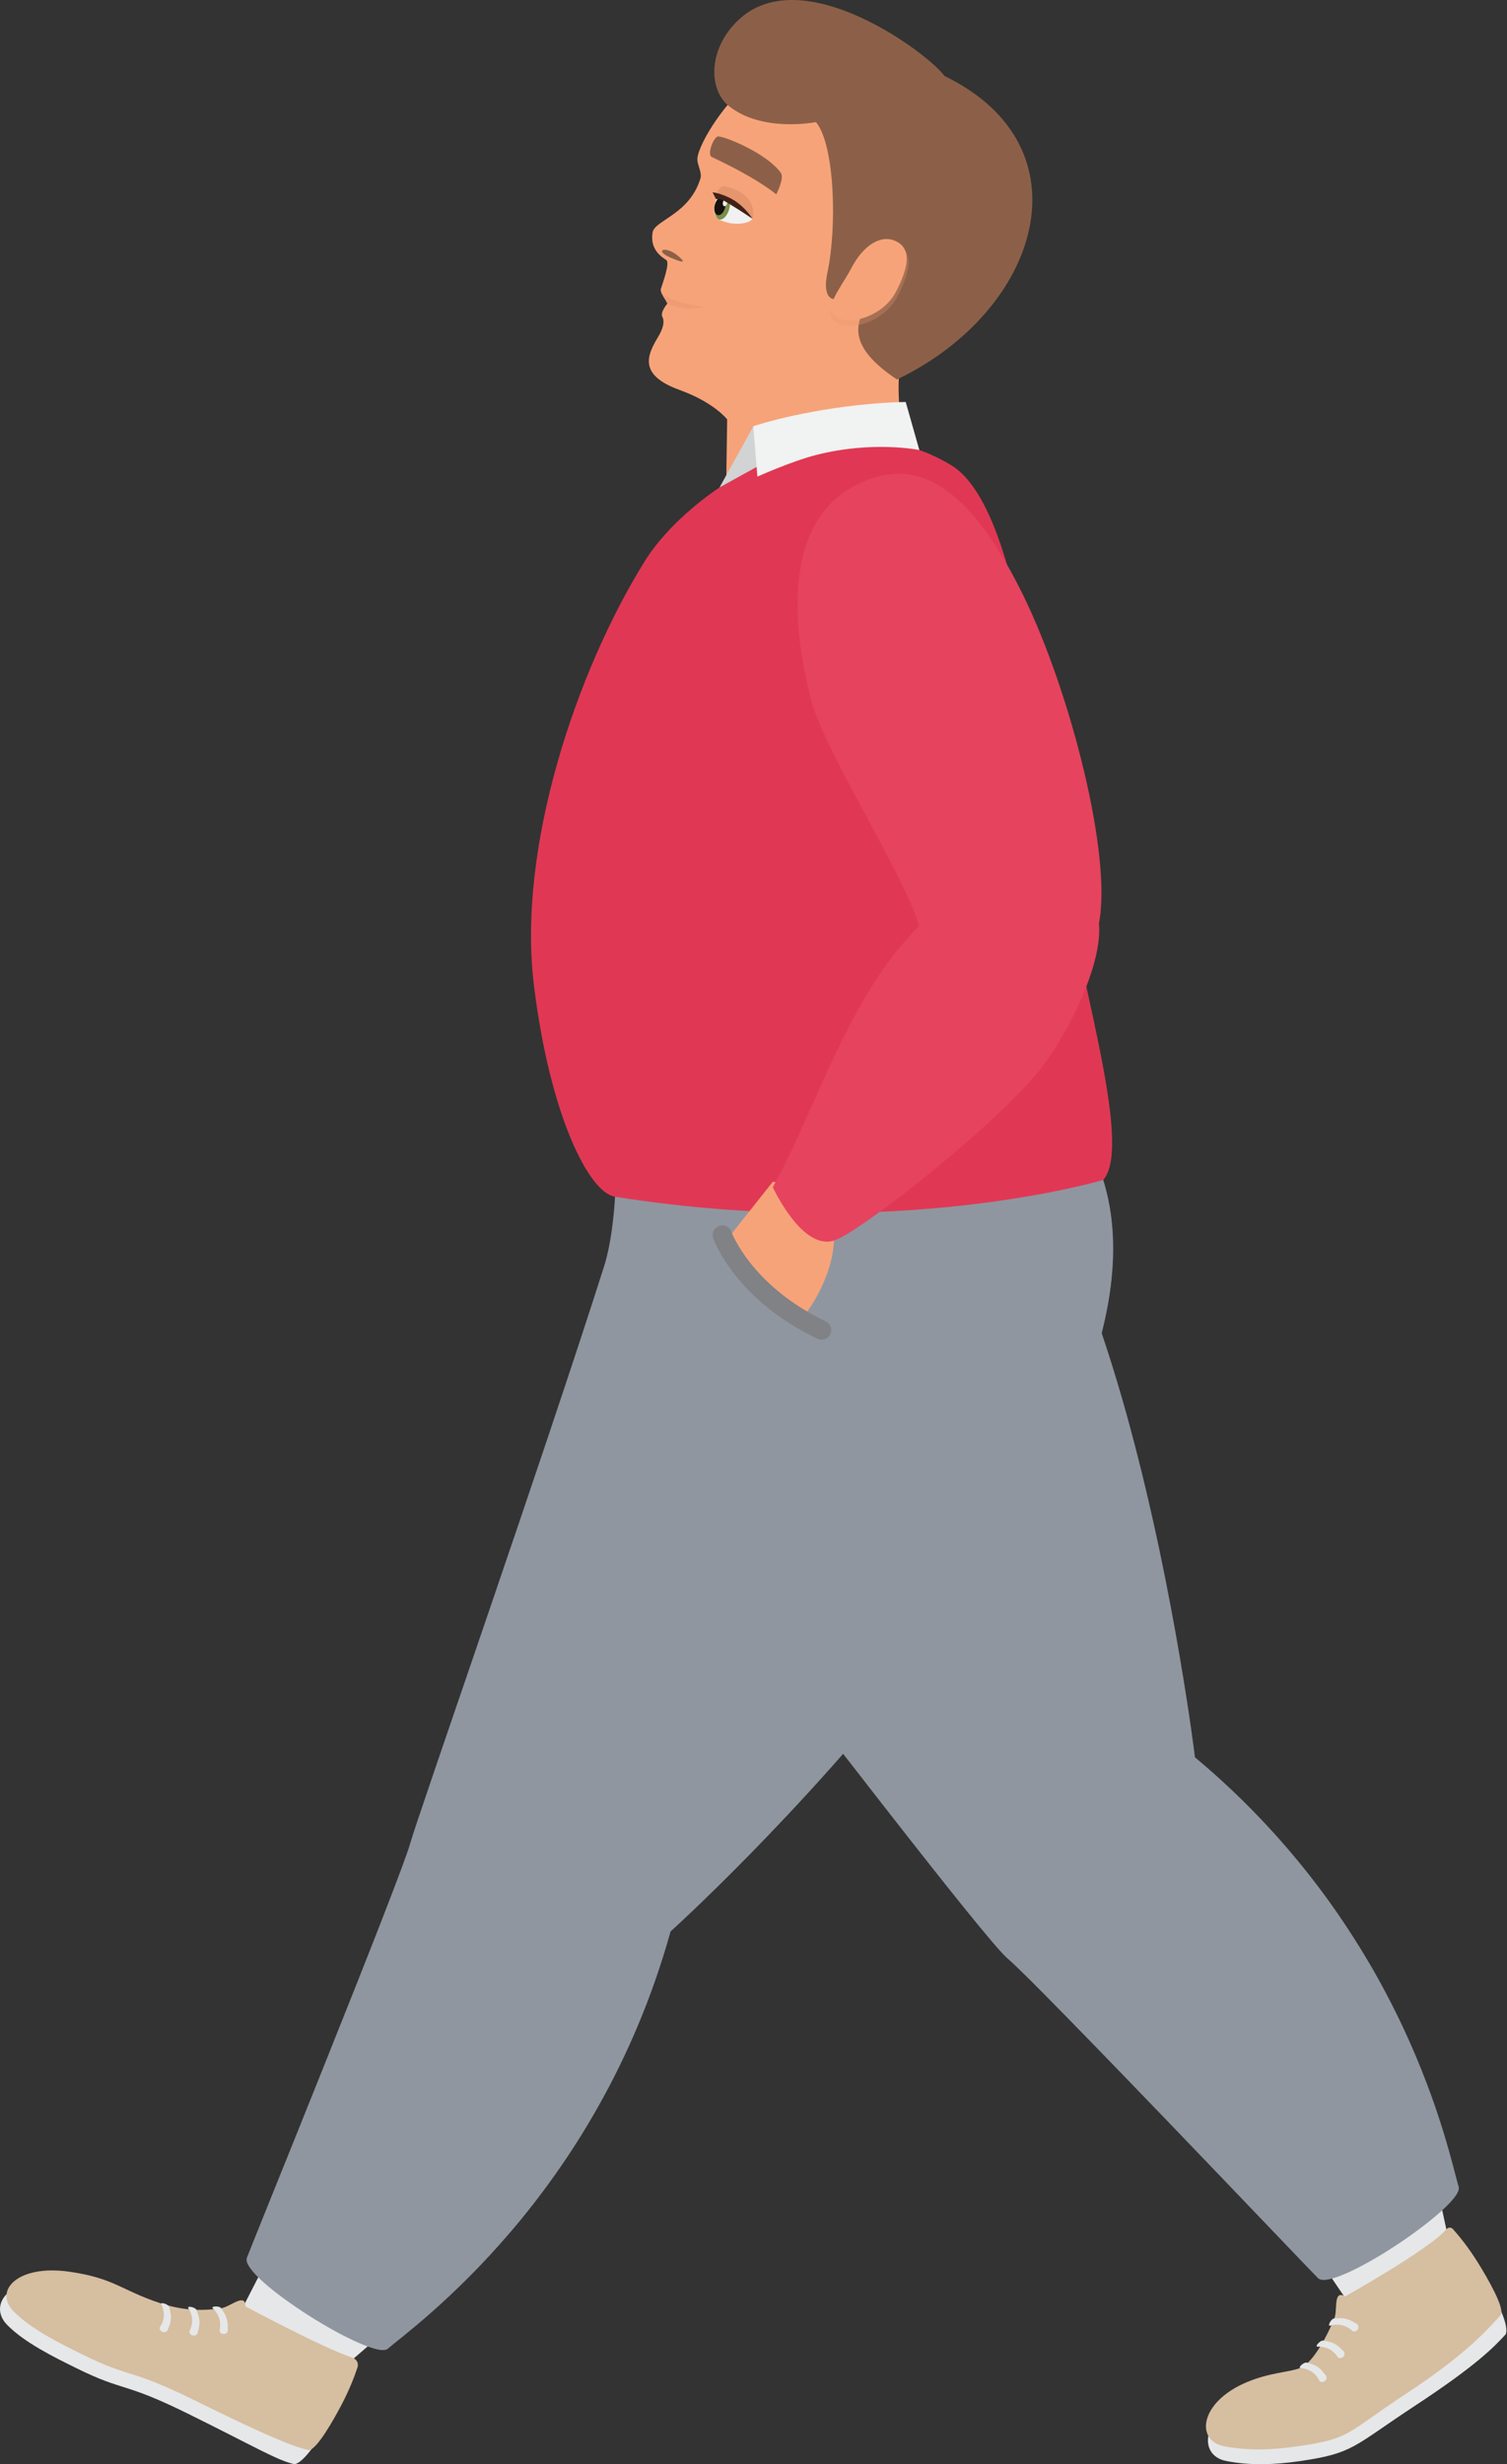
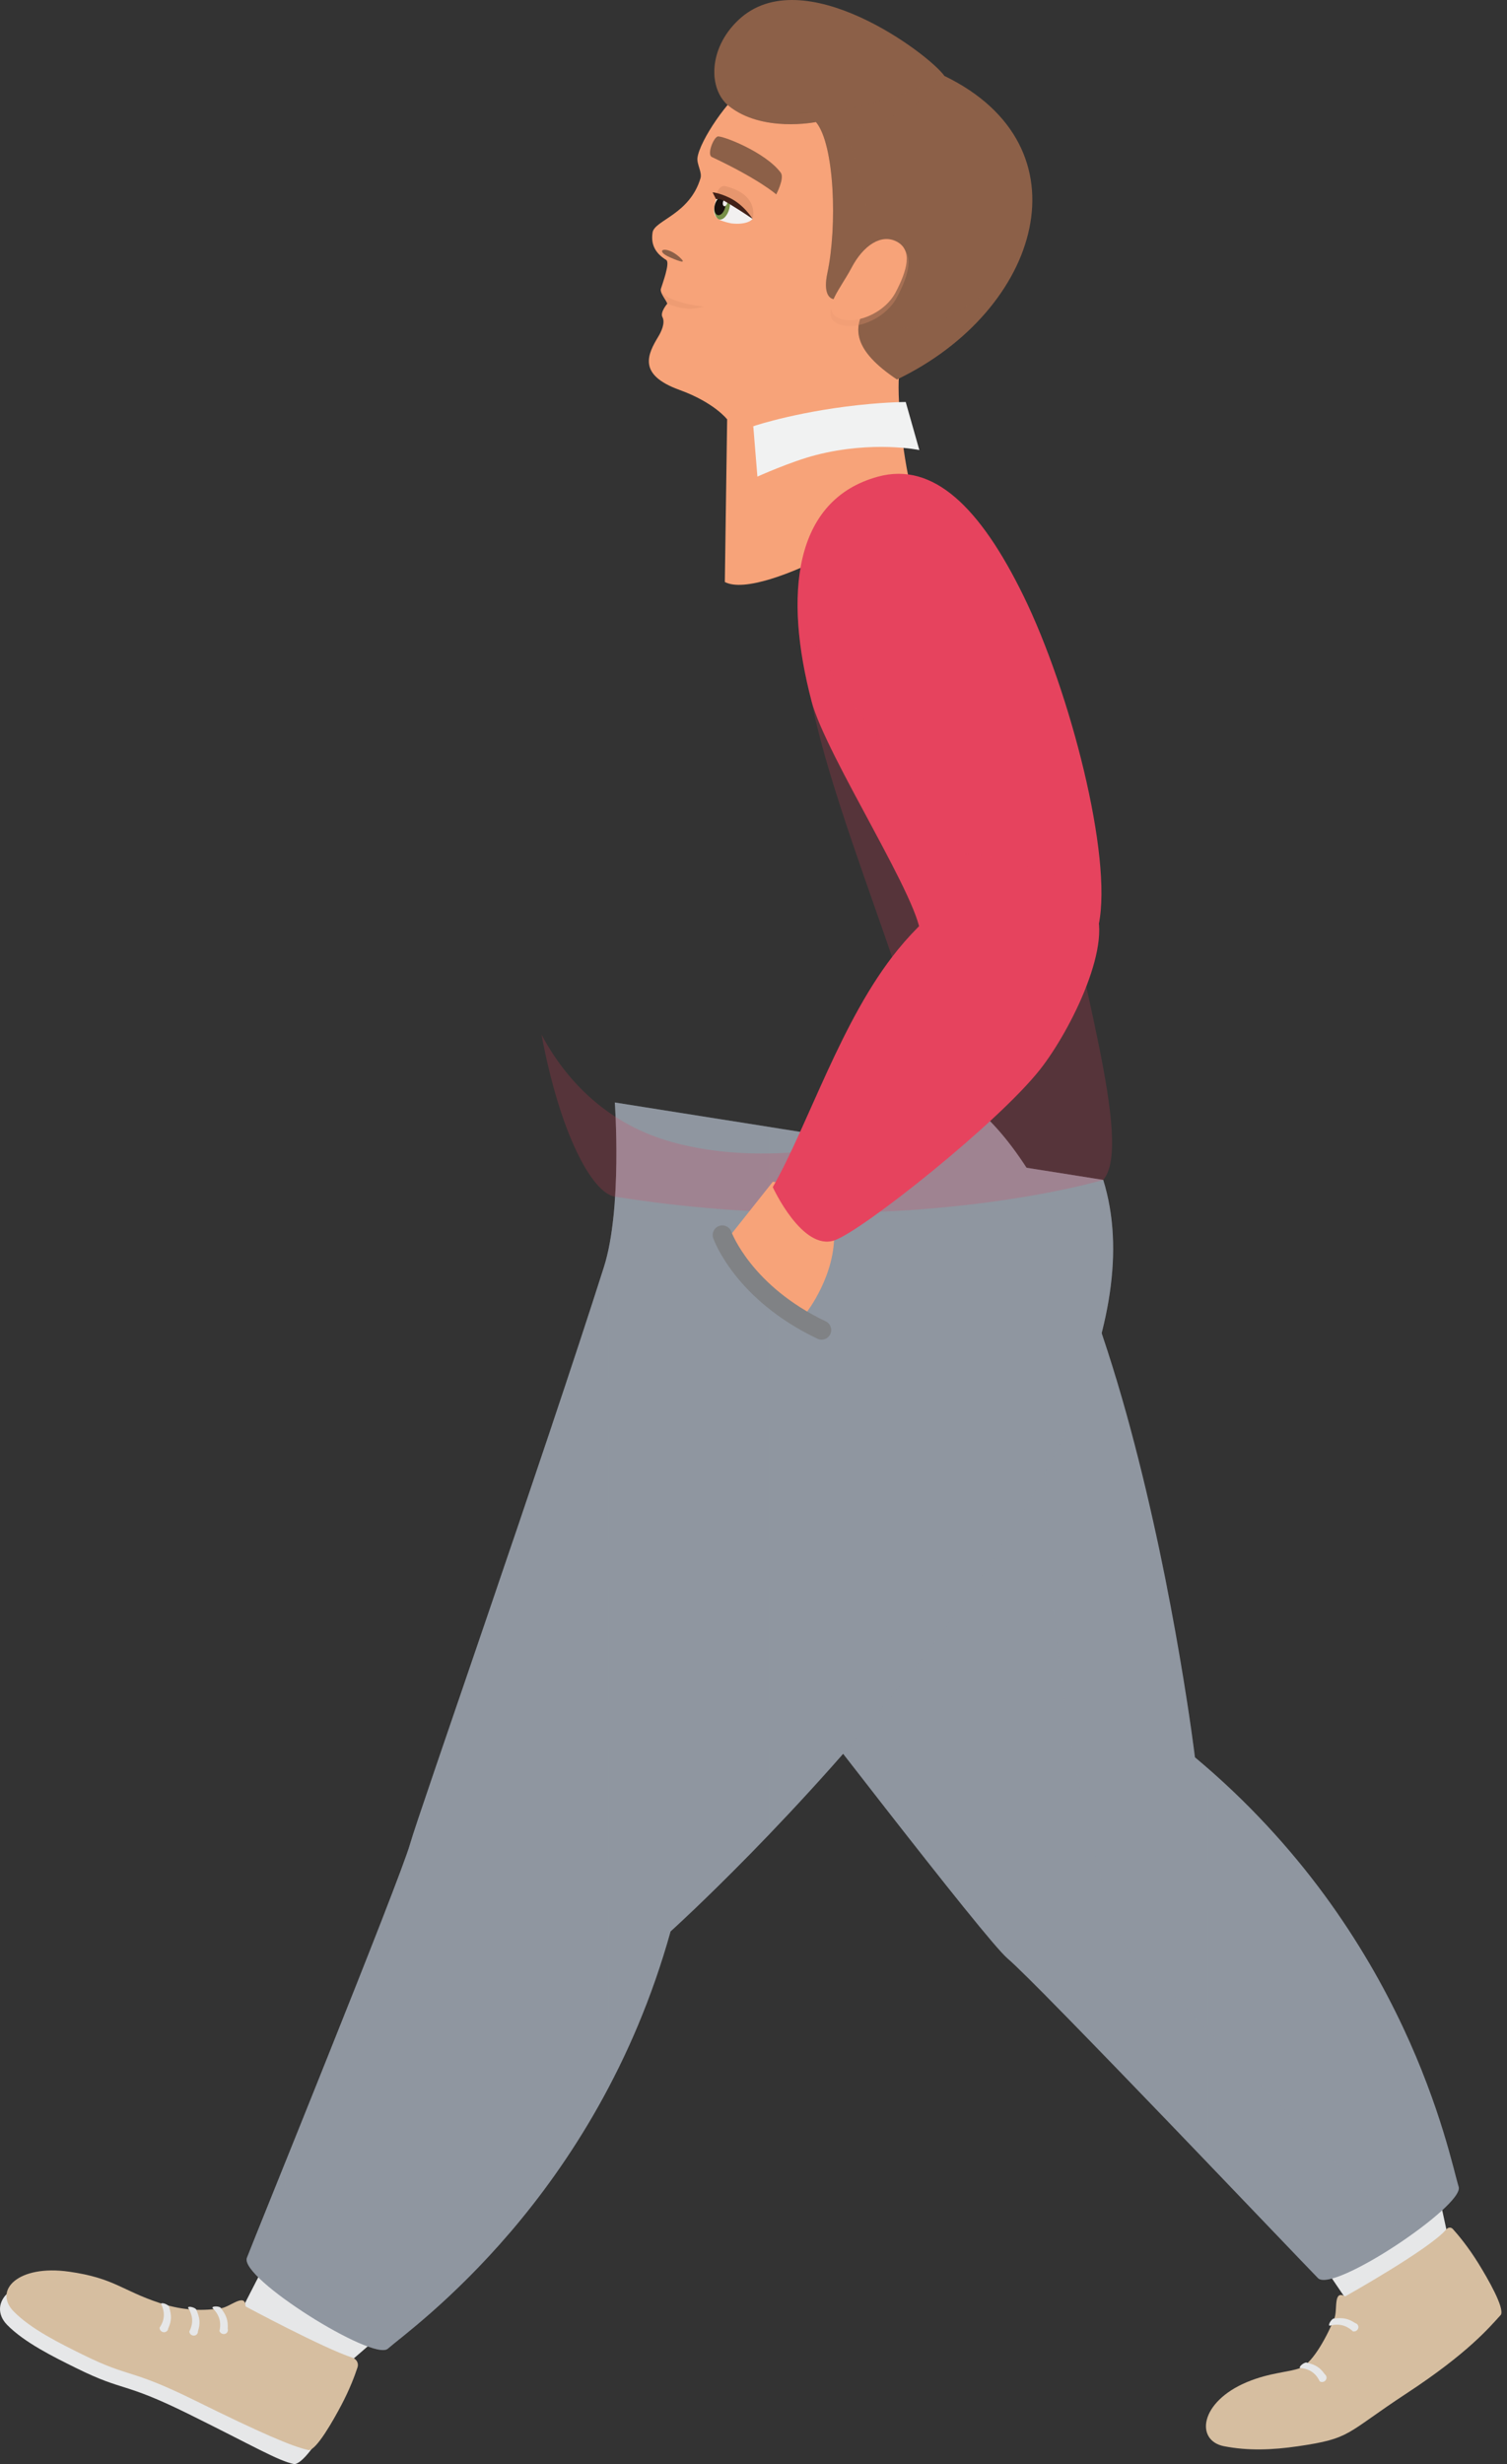
<svg xmlns="http://www.w3.org/2000/svg" width="82" height="134" viewBox="0 0 82 134" fill="none">
  <rect x="0" y="0" width="82" height="134" fill="#333333" stroke="none" />
  <path d="M78.801 121.692L77.957 117.803L71.861 122.985C71.861 122.985 73.437 125.335 73.756 125.761C74.075 126.188 78.801 121.692 78.801 121.692Z" fill="#E6E7E8" />
  <path d="M40.634 4.704C39.662 5.328 38.074 7.635 37.95 8.585C37.906 8.921 38.212 9.369 38.116 9.691C37.525 11.666 35.618 11.973 35.509 12.64C35.39 13.372 35.741 13.824 36.25 14.136C36.481 14.277 36.035 15.454 35.96 15.71C35.897 15.93 36.278 16.358 36.31 16.512C36.31 16.512 35.906 16.979 36.044 17.24C36.217 17.569 35.96 18.07 35.827 18.291C35.239 19.265 34.677 20.373 36.97 21.202C38.869 21.889 39.566 22.805 39.566 22.805L39.44 31.648C41.485 32.735 49.913 27.784 49.621 26.73C49.061 24.71 48.708 20.731 49 19.992C50.058 17.313 54.69 11.566 54.267 9.017C53.77 6.014 51.109 3.508 48.837 2.884C45.827 2.06 43.706 2.736 40.633 4.702L40.634 4.704Z" fill="#F7A379" />
  <path d="M36.978 13.985C36.227 13.305 35.546 13.605 36.469 14.001C36.995 14.226 37.4 14.374 36.978 13.985Z" fill="#8C6048" />
  <path d="M51.387 4.127C50.558 2.948 43.671 -2.219 40.175 1.091C38.497 2.68 38.568 4.877 39.642 5.749C41.468 7.232 44.399 6.637 44.399 6.637C45.424 7.864 45.556 12.349 45.021 14.842C44.57 16.939 46.175 16.605 46.917 14.666C47.356 13.517 47.827 12.92 48.25 13.92C49.099 15.928 43.975 17.416 48.806 20.634C56.62 16.886 59.337 7.983 51.389 4.129L51.387 4.127Z" fill="#8C6048" />
  <g style="mix-blend-mode:multiply" opacity="0.3">
    <path d="M45.83 7.105C46.732 8.412 47.191 11.246 47.469 13.61C47.282 13.823 47.097 14.192 46.915 14.665C46.173 16.604 44.57 16.938 45.019 14.841C45.554 12.346 45.422 7.861 44.397 6.636C44.397 6.636 41.467 7.231 39.641 5.748C39.108 5.314 38.821 4.551 38.876 3.698C39.285 4.714 40.213 5.765 42.299 6.057C46.659 6.667 51.388 4.126 51.388 4.126C49.71 6.644 45.831 7.103 45.831 7.103L45.83 7.105Z" fill="#8C6048" />
    <path d="M47.708 15.823C47.772 16.436 47.825 16.919 47.878 17.174C48.138 18.432 52.408 18.25 55.676 13.584C54.681 16.352 52.234 18.989 48.805 20.634C45.57 18.48 46.797 17.101 47.708 15.822V15.823Z" fill="#8C6048" />
  </g>
  <path d="M40.325 11.101C40.748 11.319 40.951 11.902 40.951 11.902C40.951 11.902 40.716 12.251 39.791 12.148C38.828 11.943 38.709 11.717 38.964 10.83C39.062 10.272 39.53 10.69 40.325 11.101Z" fill="#F2F0F0" />
  <path d="M38.894 11.151C38.997 10.78 39.239 10.513 39.459 10.566C39.678 10.621 39.779 10.968 39.686 11.344C39.592 11.723 39.337 11.993 39.121 11.93C38.989 11.891 38.781 11.559 38.894 11.15V11.151Z" fill="#789049" />
  <path d="M38.896 11.147C38.963 10.879 39.14 10.694 39.296 10.733C39.451 10.77 39.523 11.019 39.456 11.285C39.391 11.551 39.21 11.736 39.056 11.697C38.902 11.659 38.829 11.413 38.896 11.147Z" fill="#18100E" />
  <path d="M39.341 10.985C39.368 10.874 39.442 10.798 39.506 10.815C39.57 10.831 39.599 10.932 39.573 11.042C39.547 11.151 39.472 11.229 39.407 11.213C39.343 11.199 39.313 11.097 39.34 10.985H39.341Z" fill="#EFECEC" />
  <path d="M39.476 10.127C39.058 10.022 38.926 10.765 38.926 10.765C38.926 10.765 39.161 10.65 39.804 10.954C40.523 11.293 40.951 11.903 40.951 11.903C40.951 11.903 41.374 10.605 39.476 10.127Z" fill="#E6966E" />
  <path d="M39.672 10.744C39.117 10.481 38.773 10.458 38.773 10.458L38.962 10.833C39.159 10.797 39.276 10.838 39.644 11.062C40.41 11.527 40.951 11.904 40.951 11.904C40.951 11.904 40.487 11.129 39.672 10.744Z" fill="#412118" />
  <path d="M42.484 9.391C41.645 8.263 39.276 7.354 39.047 7.423C38.817 7.493 38.456 8.408 38.733 8.538C41.335 9.763 42.237 10.571 42.237 10.571C42.237 10.571 42.702 9.687 42.484 9.393V9.391Z" fill="#8C6048" />
  <g style="mix-blend-mode:multiply" opacity="0.5">
    <path d="M36.297 16.141C36.275 16.13 35.977 15.886 35.977 15.886C36.045 16.094 36.272 16.371 36.311 16.511C37.121 16.827 37.638 16.86 38.258 16.678C38.38 16.656 37.288 16.633 36.297 16.139V16.141Z" fill="#E6966E" />
  </g>
  <g style="mix-blend-mode:multiply" opacity="0.3">
    <path d="M48.811 16.159C48.155 17.401 46.408 18.053 45.525 17.575C44.641 17.097 45.677 16.002 46.334 14.758C46.99 13.517 48.004 12.83 48.887 13.308C49.771 13.786 49.468 14.916 48.811 16.159Z" fill="#E6966E" />
  </g>
  <path d="M48.735 15.896C48.102 17.095 46.416 17.723 45.563 17.262C44.711 16.802 45.711 15.744 46.344 14.545C46.977 13.347 47.956 12.686 48.808 13.146C49.66 13.607 49.368 14.698 48.733 15.898L48.735 15.896Z" fill="#F7A379" />
  <path d="M54.837 106.51C53.608 105.483 43.596 92.383 36.994 83.938C33.326 79.247 33.326 67.408 33.326 67.408L49.8 58.691C60.719 60.122 65.021 95.559 65.021 95.559C76.561 105.197 78.857 117.231 79.37 118.92C79.68 119.936 72.539 124.71 71.716 123.881C70.894 123.051 56.445 107.855 54.835 106.509L54.837 106.51Z" fill="#8F96A0" />
  <g style="mix-blend-mode:multiply" opacity="0.2">
    <path d="M40.046 67.156C40.046 67.156 56.917 73.169 56.917 79.125C56.917 92.535 60.328 105.232 61.555 106.259C62.848 107.34 72.424 117.356 76.567 121.684C74.573 123.075 72.173 124.339 71.716 123.88C70.893 123.05 56.444 107.854 54.834 106.508C53.606 105.481 43.594 92.381 36.992 83.935C33.324 79.245 33.324 67.405 33.324 67.405L40.045 67.156H40.046Z" fill="#8F96A0" />
  </g>
  <path d="M19.134 128.348L22.144 125.745L14.614 122.752C14.614 122.752 13.306 125.261 13.084 125.745C12.861 126.229 19.134 128.348 19.134 128.348Z" fill="#E6E7E8" />
  <path d="M17.871 129.033C17.871 129.033 18.112 131.109 17.689 131.977C17.264 132.846 16.449 133.968 16.017 133.997C15.111 133.806 13.842 133.037 10.239 131.258C6.633 129.48 6.814 130.09 4.142 128.77C2.897 128.155 1.32 127.377 0.385 126.42C-0.728 125.279 0.661 123.61 3.397 124.262C6.131 124.911 6.263 125.286 8.347 125.97C10.434 126.654 15.415 129 15.415 129L17.872 129.033H17.871Z" fill="#E6E7E8" />
  <path d="M19.18 128.21C19.401 128.283 19.527 128.509 19.454 128.73C19.311 129.167 19.035 129.911 18.578 130.777C18.127 131.631 17.237 133.204 16.805 133.235C15.9 133.042 14.198 132.306 10.595 130.528C6.989 128.749 7.17 129.357 4.498 128.039C3.253 127.424 1.676 126.648 0.741 125.689C-0.372 124.547 0.982 123.136 3.754 123.529C6.224 123.879 6.621 124.553 8.705 125.238C10.078 125.688 11.148 125.65 12.027 125.52C12.543 125.443 13.346 124.65 13.363 125.42C13.363 125.42 17.576 127.683 19.18 128.209V128.21Z" fill="#D6BEA0" />
  <path d="M8.903 126.822C8.774 126.808 8.676 126.696 8.684 126.571C8.961 126.17 8.989 125.74 8.766 125.286C8.776 125.161 9.213 125.337 9.205 125.463C9.34 125.908 9.343 126.205 9.152 126.618C9.141 126.742 9.032 126.834 8.902 126.822H8.903Z" fill="#E6E7E8" />
  <path d="M10.549 127.007C10.418 127.009 10.309 126.909 10.301 126.782C10.528 126.349 10.507 125.92 10.234 125.492C10.228 125.366 10.681 125.492 10.689 125.619C10.875 126.046 10.909 126.343 10.77 126.772C10.777 126.9 10.676 127.006 10.549 127.006V127.007Z" fill="#E6E7E8" />
  <path d="M12.234 126.915C12.11 126.946 11.979 126.871 11.94 126.752C12.054 126.274 11.926 125.857 11.561 125.505C11.522 125.382 11.99 125.399 12.027 125.522C12.312 125.897 12.418 126.18 12.391 126.635C12.427 126.758 12.359 126.884 12.234 126.916V126.915Z" fill="#E6E7E8" />
-   <path d="M78.593 122.819C78.593 122.819 80.503 123.664 81.037 124.47C81.57 125.277 82.121 126.548 81.928 126.937C81.302 127.62 80.343 128.622 76.982 130.828C73.621 133.033 73.677 133.403 70.728 133.831C69.354 134.03 68.029 134.082 66.715 133.823C65.152 133.514 65.351 131.35 67.973 130.337C70.594 129.323 71.115 129.355 72.317 128.47C74.084 127.166 76.975 124.282 76.975 124.282L78.591 122.821L78.593 122.819Z" fill="#E6E7E8" />
  <path d="M78.695 121.229C78.789 121.115 78.951 121.098 79.051 121.207C79.341 121.528 79.889 122.18 80.454 123.095C80.961 123.916 81.864 125.482 81.671 125.871C81.046 126.554 79.894 127.945 76.533 130.15C73.171 132.356 73.556 132.598 70.607 133.026C69.233 133.226 67.908 133.277 66.596 133.02C65.032 132.71 65.272 130.611 67.854 129.533C69.104 129.01 70.143 129.002 70.745 128.77C71.462 128.495 72.269 126.903 72.604 126.078C72.8 125.594 72.523 124.498 73.195 124.875C73.195 124.875 77.811 122.289 78.695 121.23V121.229Z" fill="#D6BEA0" />
  <path d="M72.136 129.43C72.058 129.535 71.912 129.561 71.808 129.493C71.602 129.049 71.246 128.808 70.742 128.769C70.64 128.698 71.013 128.41 71.119 128.48C71.57 128.589 71.828 128.736 72.086 129.11C72.189 129.181 72.212 129.323 72.134 129.429L72.136 129.43Z" fill="#E6E7E8" />
-   <path d="M73.13 128.107C73.066 128.221 72.923 128.264 72.81 128.205C72.552 127.789 72.17 127.59 71.665 127.609C71.553 127.551 71.892 127.225 72.006 127.282C72.468 127.338 72.74 127.458 73.04 127.797C73.153 127.856 73.192 127.996 73.129 128.107H73.13Z" fill="#E6E7E8" />
  <path d="M73.905 126.606C73.87 126.729 73.737 126.804 73.616 126.776C73.261 126.437 72.838 126.334 72.35 126.471C72.226 126.443 72.478 126.048 72.602 126.077C73.07 126.023 73.366 126.074 73.744 126.328C73.868 126.36 73.941 126.483 73.905 126.606Z" fill="#E6E7E8" />
  <path d="M22.324 100.238C22.755 98.696 29.614 79.108 32.863 68.892C33.871 65.723 33.454 59.951 33.454 59.951L60.03 64.162C64.791 79.505 36.487 105.028 36.487 105.028C32.449 119.516 22.428 126.557 21.101 127.719C20.302 128.419 13.018 123.869 13.435 122.777C13.852 121.684 21.759 102.26 22.324 100.238Z" fill="#8F96A0" />
  <g style="mix-blend-mode:multiply" opacity="0.2">
    <path d="M20.32 127.692H21.132C21.124 127.7 21.107 127.713 21.099 127.719C20.978 127.826 20.692 127.798 20.32 127.692Z" fill="#8F96A0" />
    <path d="M15.529 117.57C14.407 120.35 13.564 122.439 13.435 122.777C13.277 123.192 14.236 124.11 15.529 125.049V121.438H21.779V127.165C22.375 126.686 23.251 125.965 24.313 124.979V121.438H27.718C28.377 120.671 29.049 119.817 29.723 118.903H24.313V112.649H30.564V117.717C31.437 116.444 32.291 115.042 33.098 113.511V112.649H33.552C33.958 111.836 34.351 110.996 34.721 110.114H33.098V103.859H37.736C38.7 102.94 40.159 101.513 41.882 99.714V95.07H48.133V98.263C49.844 100.453 51.377 102.398 52.56 103.859H56.918V108.537C58.011 109.642 59.419 111.088 60.929 112.649H65.702V117.607C67.074 119.037 68.348 120.368 69.373 121.438H74.487V122.996C76.772 121.717 79.568 119.565 79.372 118.92C79.372 118.916 79.369 118.908 79.367 118.903H77.02V112.649H77.384C76.681 110.883 75.742 108.861 74.487 106.721V110.114H68.236V103.859H72.648C72.06 103.019 71.421 102.172 70.728 101.324H68.236V98.537C67.449 97.731 66.604 96.931 65.702 96.145V101.323H59.451V95.068H64.959C64.892 94.566 64.77 93.69 64.592 92.533H59.451V86.279H63.494C63.333 85.463 63.159 84.614 62.971 83.744H59.451V77.49H61.458C61.227 76.643 60.983 75.796 60.73 74.954H59.451V68.7H60.531C60.577 67.836 60.56 66.988 60.458 66.165H59.451V64.069L56.918 63.667V66.163H50.667V59.909H52.641C51.748 59.254 50.804 58.82 49.8 58.688L47.492 59.909H48.133V66.163H41.882V61.285L39.349 60.883V66.163H33.379C33.277 67.147 33.113 68.099 32.863 68.89C32.084 71.343 31.094 74.337 30.038 77.49H30.566V83.744H27.926C27.635 84.598 27.348 85.445 27.063 86.279H30.566V92.533H24.924C23.52 96.639 22.484 99.668 22.325 100.237C22.198 100.693 21.694 102.04 20.989 103.858H21.781V110.112H18.523C18.187 110.954 17.846 111.805 17.509 112.647H21.781V118.902H15.53V117.568L15.529 117.57ZM68.236 112.649H74.487V118.903H68.236V112.649ZM59.451 103.859H65.702V110.114H59.451V103.859ZM50.667 95.07H56.918V101.324H50.667V95.07ZM50.667 86.281H56.918V92.535H50.667V86.281ZM50.667 77.491H56.918V83.746H50.667V77.491ZM50.667 68.702H56.918V74.956H50.667V68.702ZM41.882 86.281H48.133V92.535H41.882V86.281ZM41.882 77.491H48.133V83.746H41.882V77.491ZM41.882 68.702H48.133V74.956H41.882V68.702ZM33.098 95.07H39.349V101.324H33.098V95.07ZM33.098 86.281H39.349V92.535H33.098V86.281ZM33.098 77.491H39.349V83.746H33.098V77.491ZM33.098 68.702H39.349V74.956H33.098V68.702ZM24.313 103.859H30.564V110.114H24.313V103.859ZM24.313 95.07H30.564V101.324H24.313V95.07Z" fill="#8F96A0" />
  </g>
  <g style="mix-blend-mode:screen" opacity="0.3">
    <path d="M22.324 100.238C22.755 98.696 29.614 79.108 32.863 68.892C33.871 65.723 33.454 59.951 33.454 59.951L60.03 64.162C64.791 79.505 36.487 105.028 36.487 105.028C32.449 119.516 22.428 126.557 21.101 127.719C20.302 128.419 13.018 123.869 13.435 122.777C13.852 121.684 21.759 102.26 22.324 100.238Z" fill="#8F96A0" />
  </g>
-   <path d="M51.751 25.293C45.266 21.375 37.455 26.705 35.087 30.51C31.37 36.487 28.132 46.078 29.053 53.58C29.911 60.577 32.022 64.847 33.467 65.076C48.852 67.518 60.03 64.162 60.03 64.162C61.707 62.233 58.57 52.799 57.442 45.284C56.267 37.442 55.102 27.318 51.751 25.293Z" fill="#E03854" />
  <g style="mix-blend-mode:multiply" opacity="0.2">
    <path d="M36.176 61.988C40.839 63.445 47.152 62.603 50.092 60.714C52.241 59.332 45.121 44.722 43.995 37.207C42.989 30.491 56.265 37.441 57.441 45.282C58.567 52.797 61.705 62.231 60.029 64.161C60.029 64.161 48.852 67.516 33.465 65.074C32.216 64.877 30.47 61.652 29.465 56.26C31.087 59.299 33.498 61.15 36.176 61.987V61.988Z" fill="#E03854" />
  </g>
  <path d="M47.789 25.916C50.778 25.107 53.326 27.571 55.691 32.403C58.242 37.616 60.538 46.574 59.79 50.245C59.045 53.903 49.856 52.778 50.081 50.959C50.288 49.291 44.944 41.117 44.162 38.14C42.652 32.397 43.138 27.174 47.79 25.915L47.789 25.916Z" fill="#E6435E" />
  <g style="mix-blend-mode:multiply" opacity="0.2">
    <path d="M45.154 36.444C46.734 39.085 51.343 44.144 52.452 46.427C52.452 46.427 56.917 46.396 59.828 49.96C59.814 50.053 59.807 50.157 59.788 50.246C59.043 53.905 49.854 52.779 50.08 50.96C50.286 49.292 44.942 41.119 44.16 38.142C43.653 36.212 43.378 34.345 43.404 32.664C43.796 33.865 44.37 35.132 45.155 36.444H45.154Z" fill="#E6435E" />
  </g>
  <path d="M42.051 64.261L39.713 67.208C39.713 67.208 40.568 69.711 43.877 71.379C43.877 71.379 45.499 69.325 45.385 66.933C45.272 64.541 42.051 64.262 42.051 64.262V64.261Z" fill="#F7A379" />
  <path d="M59.484 49.231C60.694 51.114 58.293 55.993 56.6 58.147C54.32 61.048 46.94 66.918 45.407 67.447C43.651 68.052 42.049 64.554 42.049 64.554C43.991 61.154 45.78 55.422 48.843 51.656C52.736 46.871 57.489 46.128 59.483 49.231H59.484Z" fill="#E6435E" />
  <g style="mix-blend-mode:multiply" opacity="0.2">
-     <path d="M55.736 55.895C56.99 54.392 59.242 52.496 59.791 50.246C59.996 52.498 58.044 56.311 56.602 58.148C54.322 61.049 46.942 66.919 45.409 67.448C44.664 67.705 43.95 67.223 43.371 66.585C43.581 66.61 53.206 58.931 55.738 55.898L55.736 55.895Z" fill="#E6435E" />
-   </g>
-   <path d="M40.989 23.189L39.152 26.505L41.851 25.015L40.989 23.189Z" fill="#D1D3D4" />
+     </g>
  <path d="M49.282 21.858L50.024 24.473C50.024 24.473 47.514 23.945 44.398 24.744C43.051 25.089 41.212 25.917 41.212 25.917L40.989 23.189C40.549 23.317 42.68 22.545 45.982 22.115C47.954 21.858 49.282 21.86 49.282 21.86V21.858Z" fill="#F1F2F2" />
  <path d="M44.705 72.849C44.901 72.849 45.087 72.738 45.178 72.55C45.302 72.289 45.19 71.976 44.93 71.853C40.891 69.933 39.807 67.012 39.796 66.982C39.7 66.711 39.398 66.567 39.129 66.665C38.857 66.761 38.714 67.058 38.809 67.331C38.857 67.466 40.023 70.68 44.481 72.799C44.552 72.833 44.63 72.85 44.705 72.85V72.849Z" fill="#808285" />
</svg>